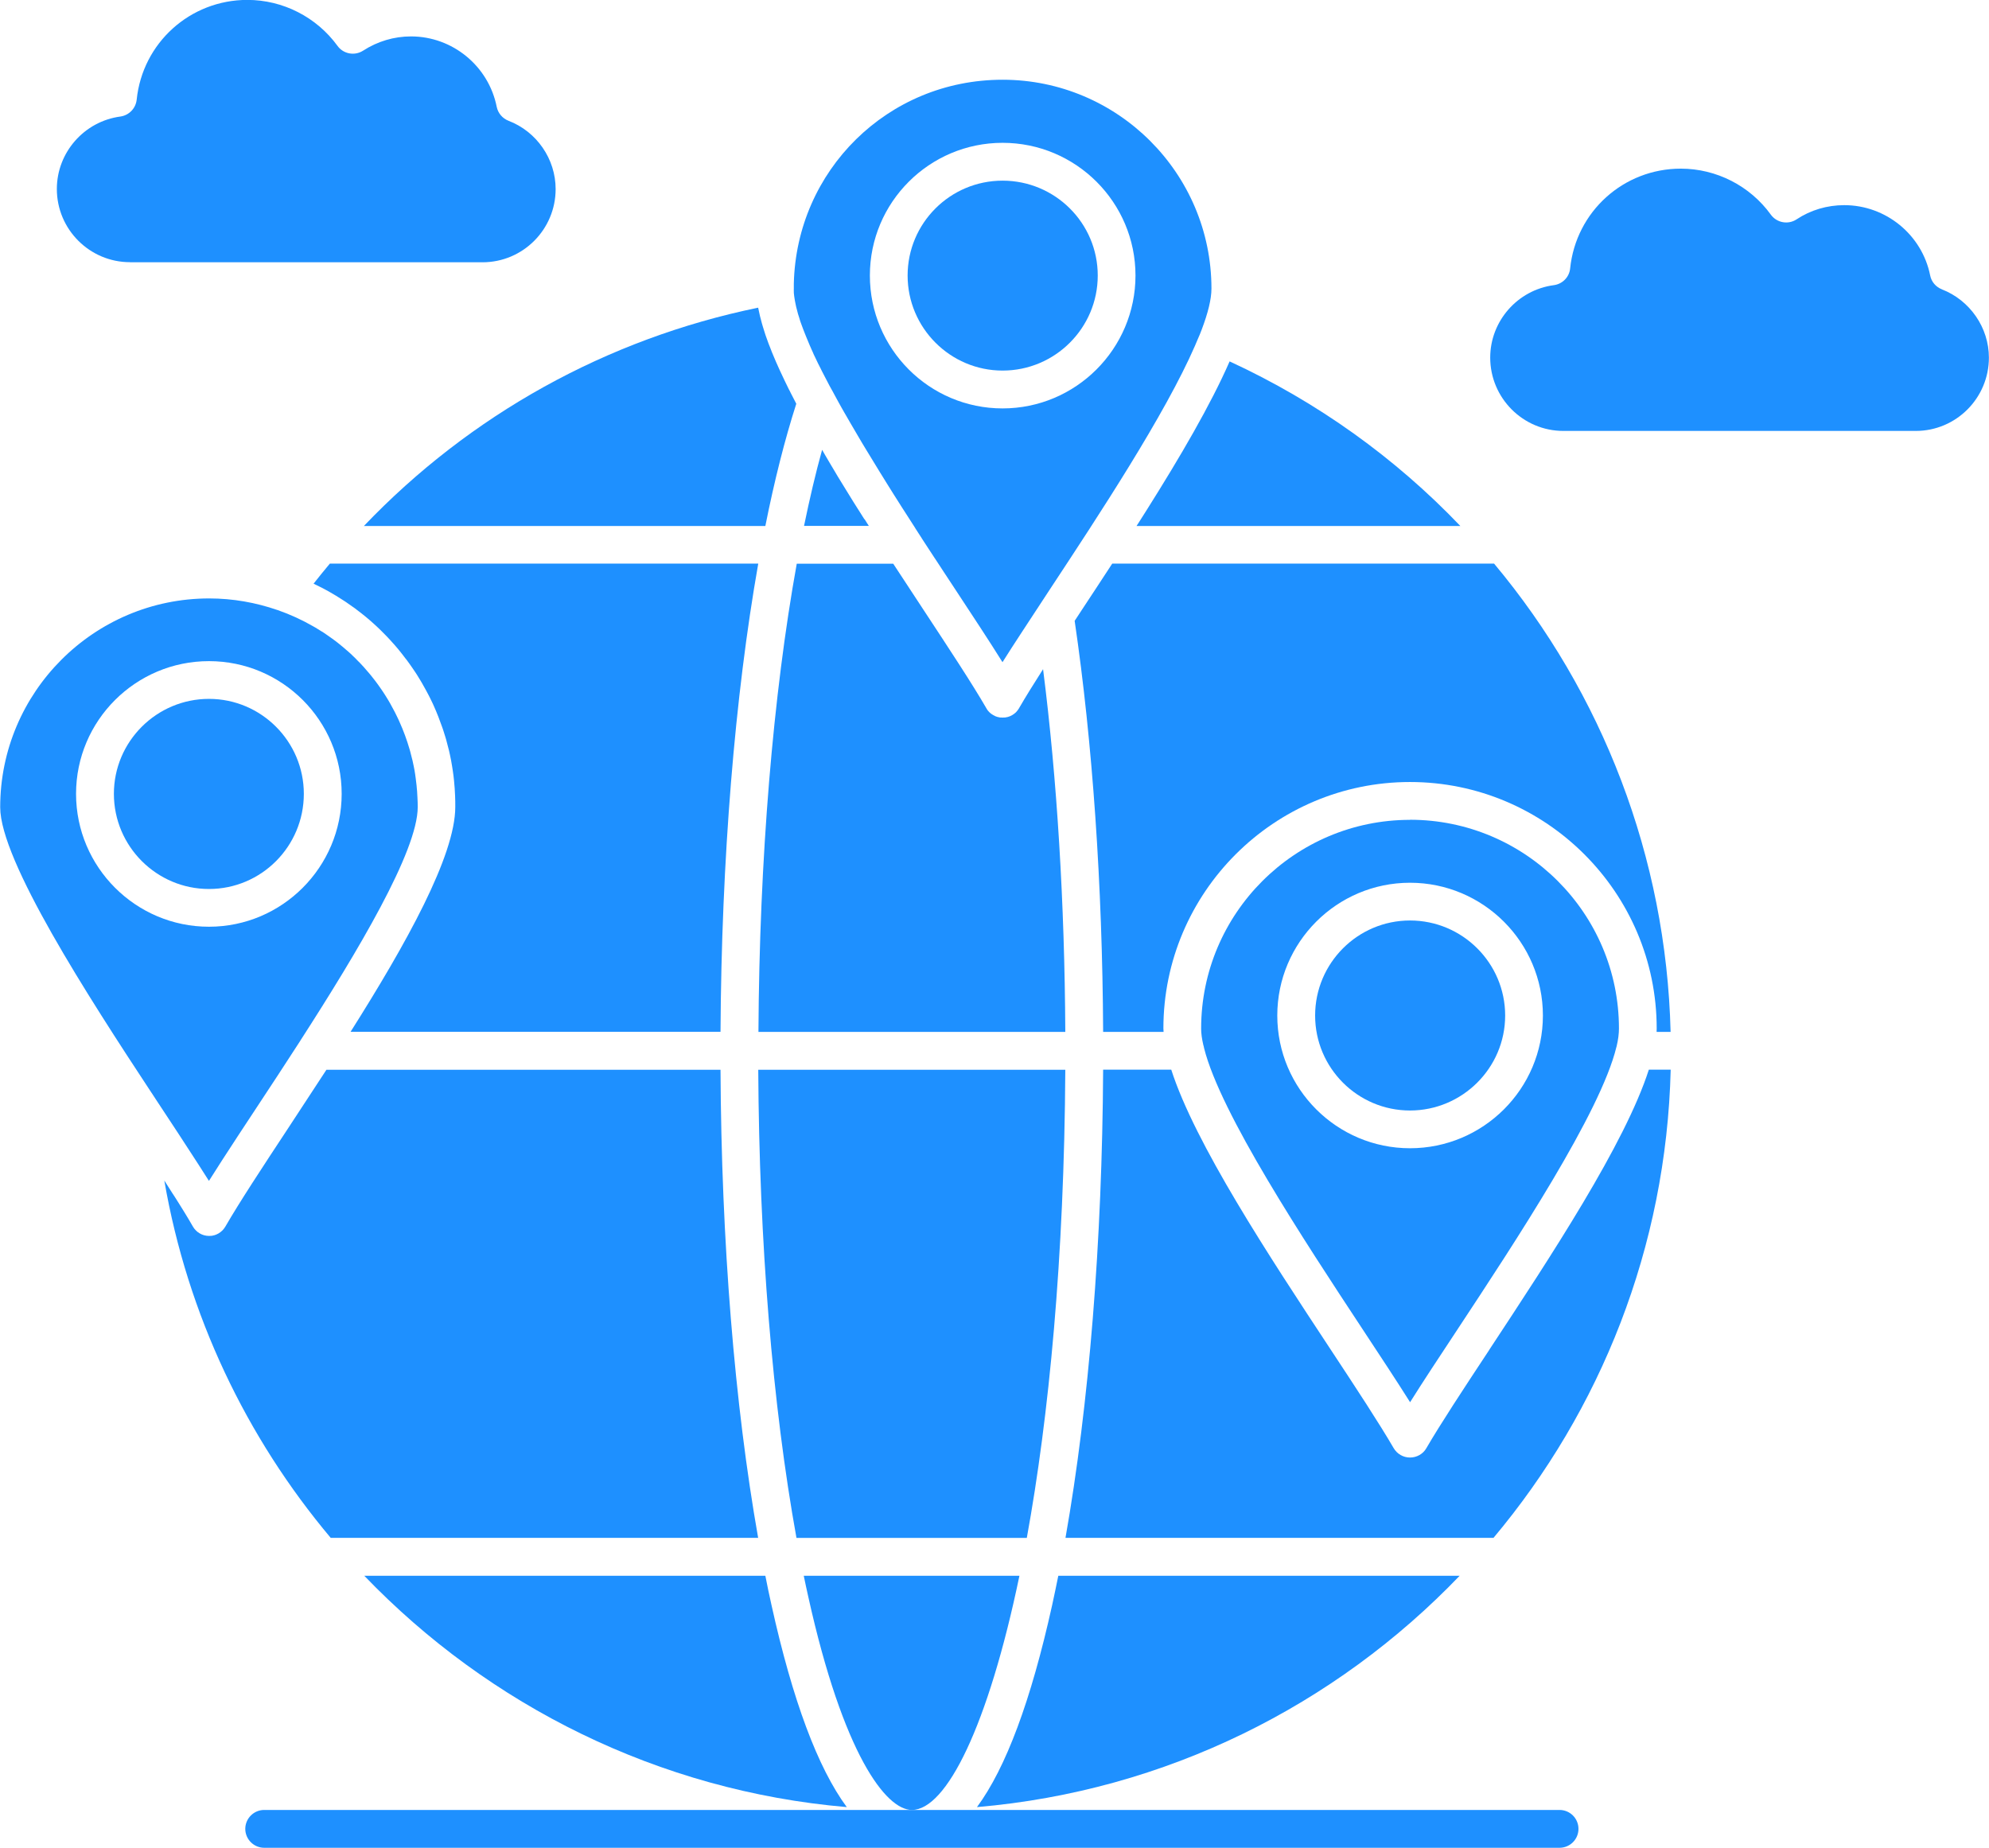
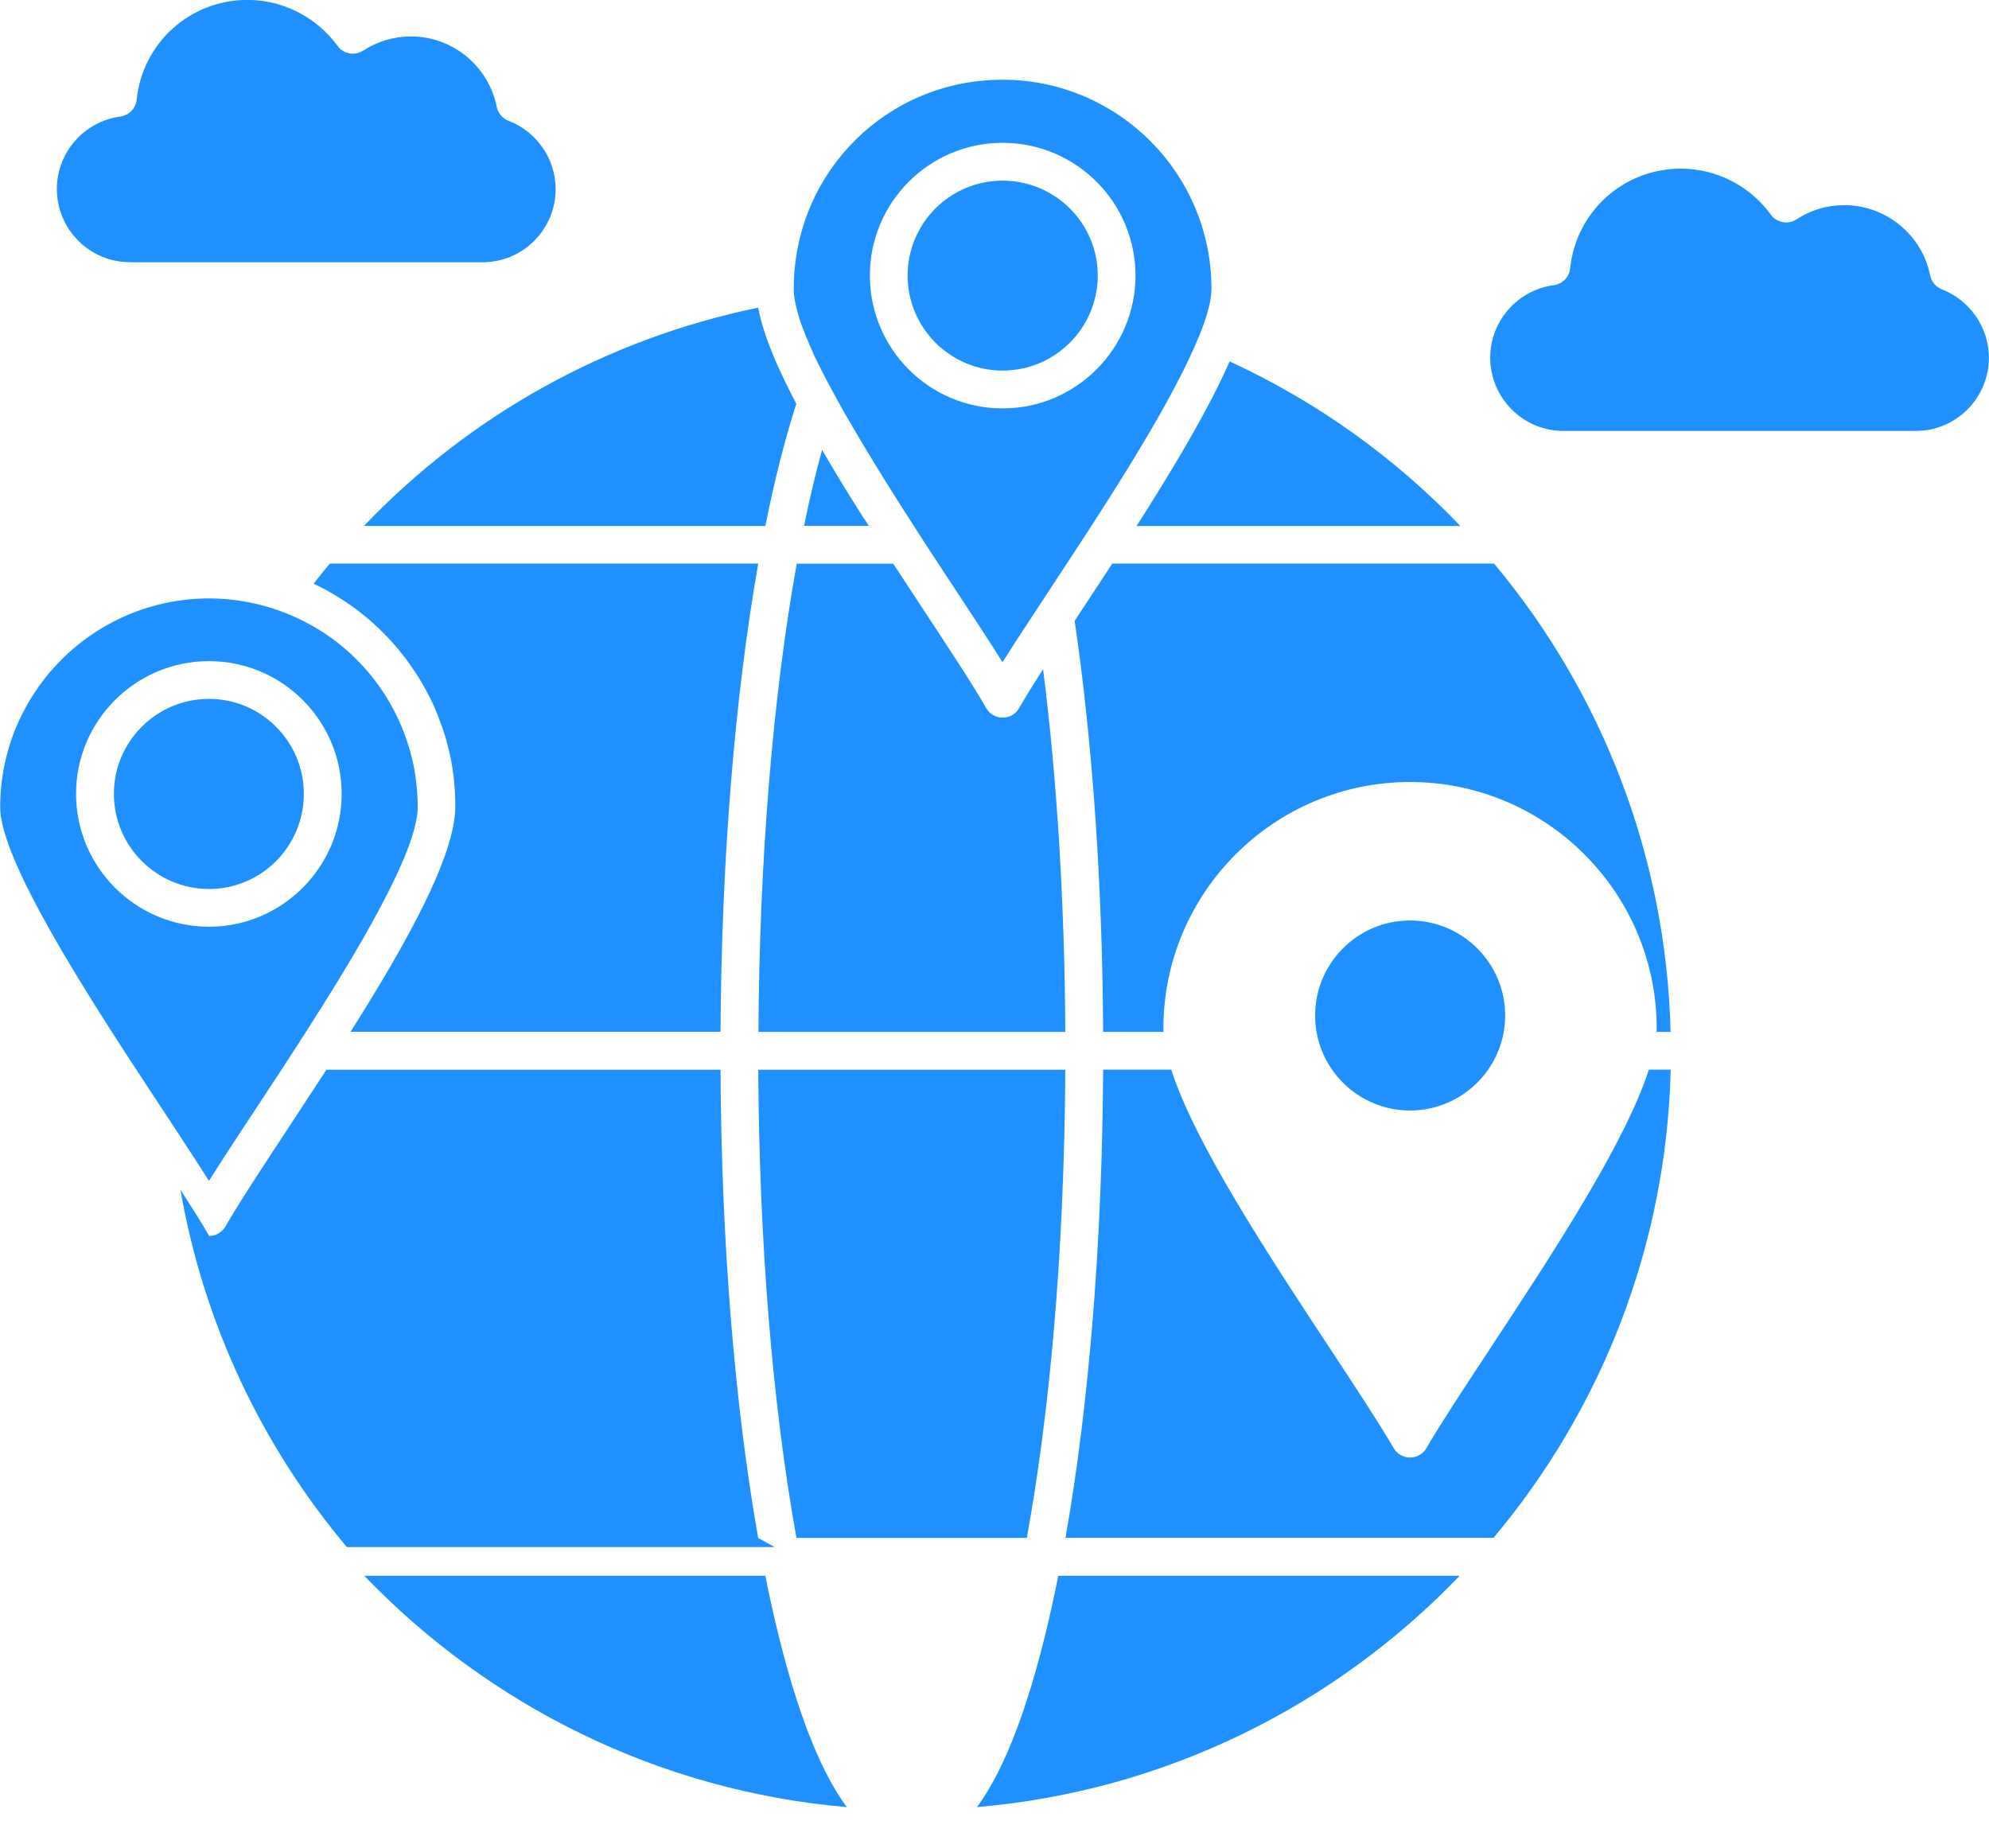
<svg xmlns="http://www.w3.org/2000/svg" id="Capa_2" data-name="Capa 2" viewBox="0 0 210.27 195.35">
  <defs>
    <style>
      .cls-1 {
        fill: #1e90ff;
        stroke-width: 0px;
      }
    </style>
  </defs>
  <g id="Layer_1" data-name="Layer 1">
    <g>
      <path class="cls-1" d="m105.99,39.18c5.55,0,10.06-4.51,10.06-10.05s-4.51-10.03-10.06-10.03-10.04,4.5-10.04,10.03,4.5,10.05,10.04,10.05h0Z" />
      <path class="cls-1" d="m84.21,162.6h24.34c2.34-12.83,3.96-29.58,4.07-49.5h-32.46c.1,18.27,1.51,35.52,4.04,49.5h0Z" />
      <path class="cls-1" d="m105.99,15.1c7.75,0,14.05,6.29,14.05,14.03s-6.3,14.05-14.05,14.05-14.03-6.3-14.03-14.05,6.3-14.03,14.03-14.03h0Zm-22.07,15.74c0,.1,0,.19.02.29,0,.1.03.21.04.32.02.11.03.21.05.31.02.11.05.24.07.36.02.11.04.21.07.33.03.12.06.26.1.38.03.11.06.23.09.35.04.13.08.27.13.41.04.12.07.24.11.37.05.14.1.29.16.44.04.13.09.25.14.38.06.15.12.31.18.46.05.13.1.26.16.4.06.16.14.32.2.48.06.14.11.27.17.41.08.17.16.35.23.52.06.14.13.27.18.41.08.18.17.36.26.54.07.14.13.28.2.42.09.19.19.38.29.57.07.14.13.28.21.42.1.2.21.4.31.6.07.14.15.28.22.42.1.21.22.42.33.62.08.14.15.28.23.41.02.03.03.05.04.08,0,0,0,0,0,0,.18.34.37.68.56,1.03.11.2.23.4.34.61.08.14.16.28.24.42.13.23.26.46.4.69.08.14.15.27.23.4.14.23.27.47.41.7.08.14.16.27.24.41.13.23.27.45.4.68.09.15.17.29.26.44.14.24.29.47.43.71.08.14.16.27.25.41.15.26.31.51.47.77.08.12.15.24.22.36.16.26.31.51.47.77.08.12.15.24.23.37.17.27.33.54.5.81.06.11.13.21.2.32.17.26.34.53.5.8.07.11.14.22.21.33.19.3.38.6.57.9.04.07.09.14.14.22.16.24.31.49.47.73.08.13.17.26.25.39.21.32.41.63.61.95.03.05.06.1.09.15.21.32.42.64.62.96.03.04.06.09.08.13.44.67.87,1.34,1.3,1.99.03.04.06.09.09.13.29.45.58.9.87,1.33.38.57.74,1.13,1.1,1.67,1.94,2.95,3.71,5.63,5.12,7.89.64-1.02,1.36-2.13,2.12-3.29.92-1.4,1.9-2.91,2.95-4.5,5.08-7.71,12.11-18.37,15.3-25.71,0,0,0-.02.01-.03.1-.23.19-.46.29-.68.04-.09.08-.19.12-.28.01-.04.03-.07.05-.11.07-.2.15-.4.23-.59,0,0,0,0,0,0,.65-1.72,1.02-3.19,1.02-4.31,0-12.18-9.91-22.08-22.08-22.08s-21.8,9.63-22.07,21.57c0,.07,0,.15,0,.22v.31c-.01.09,0,.19,0,.29h0Z" />
      <path class="cls-1" d="m91.38,54.9c-.14-.23-.28-.45-.42-.67-.1-.16-.2-.31-.3-.47-.16-.26-.32-.51-.48-.76-.08-.13-.16-.26-.24-.39-.23-.37-.47-.75-.69-1.12-.08-.12-.15-.24-.22-.36-.16-.26-.32-.52-.48-.78-.09-.15-.18-.31-.27-.46-.14-.22-.27-.44-.4-.67-.1-.16-.19-.33-.29-.49-.12-.21-.25-.42-.37-.63-.1-.17-.19-.34-.29-.51,0-.01-.01-.02-.02-.03-.69,2.48-1.32,5.18-1.91,8.04h6.85c-.04-.07-.08-.13-.13-.2-.1-.17-.21-.34-.32-.51h0Z" />
      <path class="cls-1" d="m80.16,109.1h32.46c-.07-13.62-.87-26.73-2.35-38.35-.99,1.55-1.85,2.93-2.52,4.09,0,.01-.02.02-.02.04h0s-.03.04-.04.06c-.04.06-.07.11-.11.16-.02.02-.04.05-.06.07-.03.04-.07.09-.11.13-.03.02-.06.05-.08.07-.04.03-.08.07-.12.1-.03.02-.06.04-.09.06-.04.03-.08.06-.12.08-.03.02-.06.03-.1.05-.04.02-.09.05-.14.07-.03.01-.07.02-.1.03-.05.02-.09.04-.15.05-.04.01-.08.02-.11.02-.05.01-.09.02-.15.03-.04,0-.09,0-.13,0-.04,0-.08.01-.13.01h0s-.08,0-.13-.01c-.04,0-.09,0-.13,0-.04,0-.08-.02-.13-.03-.04,0-.08-.01-.12-.02h0s-.08-.03-.12-.04c-.04-.01-.09-.03-.12-.04-.04-.02-.08-.04-.11-.06-.04-.02-.08-.04-.12-.06-.04-.02-.07-.05-.11-.07-.04-.02-.07-.04-.11-.07-.04-.03-.08-.07-.12-.1-.02-.02-.05-.05-.08-.07-.04-.04-.07-.08-.1-.11-.02-.03-.05-.05-.07-.08-.03-.04-.06-.08-.08-.12-.02-.03-.04-.07-.06-.1-1.49-2.58-3.89-6.22-6.66-10.43-1.04-1.58-2.11-3.21-3.19-4.86h-10.2c-2.5,13.84-3.95,31.17-4.05,49.51h0Z" />
      <path class="cls-1" d="m176.61,109.1c-.46-18.49-7.23-35.84-18.66-49.51h-40.37c-1.08,1.65-2.14,3.28-3.17,4.83-.27.41-.54.82-.8,1.22,1.89,12.88,2.93,27.85,3.01,43.46h6.39c0-.12-.02-.24-.02-.36,0-14.37,11.7-26.06,26.07-26.06s26.08,11.69,26.08,26.06c0,.11,0,.24-.01.36h1.48Z" />
      <path class="cls-1" d="m13.75,27.73h37.26c4.27,0,7.73-3.47,7.73-7.74,0-3.18-2-6.08-4.98-7.22-.64-.25-1.11-.8-1.25-1.48-.86-4.31-4.67-7.44-9.06-7.44-1.79,0-3.54.52-5.07,1.51-.89.57-2.08.35-2.7-.51-2.21-3.04-5.77-4.86-9.53-4.86-6.05,0-11.08,4.54-11.7,10.55-.1.92-.81,1.65-1.72,1.78-3.83.51-6.72,3.8-6.72,7.66,0,4.27,3.47,7.74,7.73,7.74h0Z" />
      <path class="cls-1" d="m157.42,142.75c-2.76,4.18-5.14,7.8-6.63,10.36-.35.62-1.02.99-1.73.99h0c-.71,0-1.37-.38-1.73-1-1.5-2.58-3.9-6.24-6.69-10.47-6.5-9.86-14.31-21.72-16.82-29.54h-7.2c-.1,18.19-1.49,35.41-3.98,49.5h45.25c11.3-13.47,18.27-30.69,18.73-49.5h-2.31c-2.52,7.85-10.37,19.75-16.89,29.65h0Z" />
-       <path class="cls-1" d="m149.06,121.4c-7.73,0-14.03-6.29-14.03-14.03s6.29-14.04,14.03-14.04,14.05,6.3,14.05,14.04-6.3,14.03-14.05,14.03h0Zm0-34.72c-12.18,0-22.08,9.9-22.08,22.07,0,.51.08,1.09.23,1.73.04.11.06.22.08.33,1.73,6.92,10.61,20.39,16.69,29.62,1.93,2.93,3.68,5.58,5.09,7.82,1.39-2.22,3.12-4.83,5.02-7.71,6.14-9.31,15.12-22.93,16.79-29.84,0-.02.01-.04.02-.06.17-.71.25-1.35.25-1.9,0-12.17-9.9-22.07-22.09-22.07h0Z" />
      <path class="cls-1" d="m149.06,97.32c-5.53,0-10.03,4.51-10.03,10.05s4.5,10.04,10.03,10.04,10.06-4.5,10.06-10.04-4.51-10.05-10.06-10.05h0Z" />
      <path class="cls-1" d="m38.43,55.61h42.48c.96-4.81,2.06-9.15,3.27-12.92-.01-.02-.02-.04-.03-.06-.08-.15-.16-.3-.23-.45-.11-.21-.21-.42-.32-.62-.06-.14-.14-.28-.21-.41-.12-.26-.25-.51-.37-.76-.04-.08-.08-.17-.12-.25-.16-.33-.31-.66-.46-.98-.05-.11-.1-.22-.15-.33-.09-.21-.19-.43-.28-.63-.05-.13-.1-.25-.16-.38-.08-.19-.16-.38-.24-.57-.05-.13-.1-.26-.15-.39-.07-.18-.14-.35-.21-.53-.05-.13-.1-.26-.14-.39-.06-.17-.12-.33-.18-.5-.04-.13-.08-.26-.12-.38-.05-.16-.1-.32-.15-.48-.04-.12-.07-.24-.11-.37-.04-.15-.08-.31-.12-.46-.03-.12-.06-.23-.09-.34-.04-.16-.07-.31-.1-.46-.02-.11-.04-.21-.07-.32,0-.03-.02-.07-.02-.1-16.01,3.29-30.46,11.33-41.69,23.09h0Z" />
      <path class="cls-1" d="m121.22,53.93c-.23.37-.47.74-.71,1.12-.04.06-.08.13-.12.19-.08.12-.16.25-.24.37h34.23c-6.84-7.16-15.07-13.1-24.39-17.4-2,4.58-5.25,10.13-8.72,15.64-.02.03-.03.05-.05.08h0Z" />
      <path class="cls-1" d="m38.51,166.6c13.17,13.71,31.12,22.75,51.01,24.46-3.06-4.14-5.73-11.28-7.96-21.36-.23-1.01-.44-2.04-.65-3.1h-42.39Z" />
-       <path class="cls-1" d="m107.77,166.6h-22.8c.16.75.31,1.5.48,2.23,3.69,16.63,8.2,22.53,10.95,22.53,3.64,0,8.06-8.85,11.37-24.76h0Z" />
      <path class="cls-1" d="m103.28,191.06c19.99-1.71,37.9-10.77,51.03-24.46h-42.43c-.21,1.05-.43,2.08-.65,3.1-2.23,10.08-4.89,17.22-7.95,21.36h0Z" />
      <path class="cls-1" d="m76.17,109.1c.1-18.23,1.52-35.53,3.99-49.51h-45.29c-.58.7-1.16,1.4-1.72,2.12.23.11.46.22.69.34.1.05.2.1.3.15.2.11.4.21.59.32.18.1.35.2.53.31.17.1.35.2.51.31.26.16.52.33.77.49.09.06.18.13.27.19.25.17.5.35.74.52.06.04.12.09.18.14.63.47,1.24.97,1.82,1.5.04.04.08.07.11.1.28.26.55.51.81.78.02.02.03.03.05.05.29.28.56.58.84.88.02.02.03.03.04.05.24.26.48.53.7.8.06.07.12.14.17.21.2.25.4.5.59.76.04.05.08.11.13.16.21.28.42.58.62.87.09.12.17.25.25.37.12.17.23.35.34.53.09.15.19.3.28.46.09.16.19.31.27.47.18.31.35.63.52.95.06.11.12.22.17.33.11.21.21.42.31.64.04.1.09.2.13.29.32.72.61,1.46.87,2.21.03.1.06.19.1.29.08.23.15.47.22.7.03.1.06.2.09.3.11.39.21.79.31,1.19.04.15.07.3.1.45.04.2.08.39.12.59.03.19.07.39.1.58.03.17.06.34.08.51.05.35.1.7.13,1.05.01.12.02.24.03.36.03.28.05.57.06.85,0,.12.02.24.02.37.02.39.02.79.02,1.18,0,5.18-5.2,14.49-11.07,23.78h39.1Z" />
      <path class="cls-1" d="m205.29,30.59c-.64-.25-1.11-.8-1.24-1.47-.86-4.3-4.68-7.43-9.08-7.43-1.82,0-3.56.52-5.04,1.5-.89.59-2.09.37-2.72-.49-2.2-3.05-5.76-4.87-9.52-4.87-6.06,0-11.08,4.54-11.7,10.55-.09.92-.81,1.65-1.73,1.77-3.83.51-6.72,3.8-6.72,7.66,0,4.27,3.47,7.75,7.73,7.75h37.26c4.27,0,7.73-3.48,7.73-7.75,0-3.16-2-6.07-4.98-7.22h0Z" />
      <path class="cls-1" d="m32.12,83.93c0-5.53-4.5-10.04-10.03-10.04s-10.05,4.5-10.05,10.04,4.51,10.06,10.05,10.06,10.03-4.51,10.03-10.06h0Z" />
      <path class="cls-1" d="m8.04,83.93c0-7.74,6.3-14.03,14.05-14.03s14.03,6.29,14.03,14.03-6.29,14.05-14.03,14.05-14.05-6.3-14.05-14.05h0Zm14.05,40.92c.43-.68.89-1.4,1.37-2.15,1.11-1.72,2.36-3.62,3.7-5.65,1.42-2.15,2.99-4.54,4.59-7.02.01-.02.03-.04.04-.07,6.01-9.33,12.37-19.97,12.37-24.63,0-.34-.01-.68-.03-1.02,0-.11-.02-.23-.02-.35,0-.22-.03-.44-.05-.65,0-.14-.03-.28-.04-.42-.02-.19-.04-.38-.07-.58-.02-.15-.04-.3-.06-.44-.04-.28-.09-.57-.15-.85-.04-.21-.09-.41-.13-.61-.02-.1-.05-.21-.08-.31-.05-.21-.1-.42-.16-.63-.02-.08-.04-.17-.07-.25-.29-1-.65-1.98-1.08-2.93-.02-.06-.05-.12-.08-.18-.1-.21-.2-.42-.3-.62-.03-.07-.07-.13-.1-.2-.31-.61-.65-1.21-1.02-1.79-.08-.11-.15-.23-.22-.34-.09-.14-.19-.27-.28-.41-.09-.14-.19-.27-.29-.41-.09-.12-.17-.23-.26-.35-.13-.17-.27-.34-.4-.51-.06-.08-.12-.15-.18-.22-.21-.25-.42-.49-.63-.73-.04-.05-.08-.09-.13-.14-.18-.2-.36-.39-.55-.57-.06-.07-.13-.13-.19-.2-.17-.17-.35-.34-.53-.51-.06-.06-.13-.12-.2-.18-.21-.19-.42-.37-.64-.55-.04-.03-.07-.06-.11-.09-.25-.21-.5-.41-.76-.6-.09-.06-.17-.12-.26-.19-.17-.12-.34-.25-.51-.36-.13-.09-.26-.17-.38-.26-.13-.08-.25-.16-.39-.24-.16-.1-.31-.2-.47-.29-.08-.05-.16-.09-.23-.13-1.18-.68-2.44-1.26-3.76-1.72-.01,0-.02-.01-.04-.01-2.26-.78-4.68-1.22-7.2-1.22-12.18,0-22.09,9.91-22.09,22.08,0,5.62,9.25,19.94,16,30.19,0,0,0,0,.01.01l.47.72c1.63,2.47,3.14,4.76,4.45,6.8.4.63.79,1.23,1.15,1.8h0Z" />
-       <path class="cls-1" d="m80.15,162.6c-2.49-14.1-3.89-31.31-3.98-49.5h-41.66c-1.36,2.09-2.72,4.16-4.02,6.14-2.78,4.22-5.18,7.87-6.67,10.45-.05.08-.1.15-.15.22,0,.01-.02.02-.03.03-.04.06-.09.11-.14.16,0,0,0,0,0,0-.24.24-.55.42-.88.51,0,0-.02,0-.02,0-.08.02-.16.04-.23.05-.03,0-.05,0-.08,0-.06,0-.12.01-.18.01h0c-.36,0-.7-.09-1-.27-.01,0-.02-.02-.03-.02-.06-.04-.12-.08-.18-.12-.04-.04-.09-.07-.12-.11-.02-.02-.05-.04-.07-.06-.05-.05-.1-.11-.15-.17,0,0-.01-.02-.02-.02-.05-.07-.1-.14-.14-.21,0,0,0,0,0,0h0c-.15-.26-.31-.54-.48-.82-.1-.17-.21-.35-.32-.53-.09-.14-.18-.29-.27-.44-.16-.25-.31-.51-.48-.77-.1-.15-.19-.3-.29-.46-.1-.15-.19-.31-.3-.46-.28-.45-.58-.92-.89-1.4,2.46,14.25,8.69,27.19,17.59,37.78h45.23Z" />
-       <path class="cls-1" d="m164.86,191.36H27.93c-1.1,0-2,.9-2,2s.9,2,2,2h136.94c1.1,0,2-.89,2-2s-.9-2-2-2h0Z" />
+       <path class="cls-1" d="m80.15,162.6c-2.49-14.1-3.89-31.31-3.98-49.5h-41.66c-1.36,2.09-2.72,4.16-4.02,6.14-2.78,4.22-5.18,7.87-6.67,10.45-.05.08-.1.15-.15.22,0,.01-.02.02-.03.03-.04.06-.09.11-.14.16,0,0,0,0,0,0-.24.24-.55.42-.88.51,0,0-.02,0-.02,0-.08.02-.16.04-.23.05-.03,0-.05,0-.08,0-.06,0-.12.01-.18.01h0h0c-.15-.26-.31-.54-.48-.82-.1-.17-.21-.35-.32-.53-.09-.14-.18-.29-.27-.44-.16-.25-.31-.51-.48-.77-.1-.15-.19-.3-.29-.46-.1-.15-.19-.31-.3-.46-.28-.45-.58-.92-.89-1.4,2.46,14.25,8.69,27.19,17.59,37.78h45.23Z" />
    </g>
  </g>
</svg>